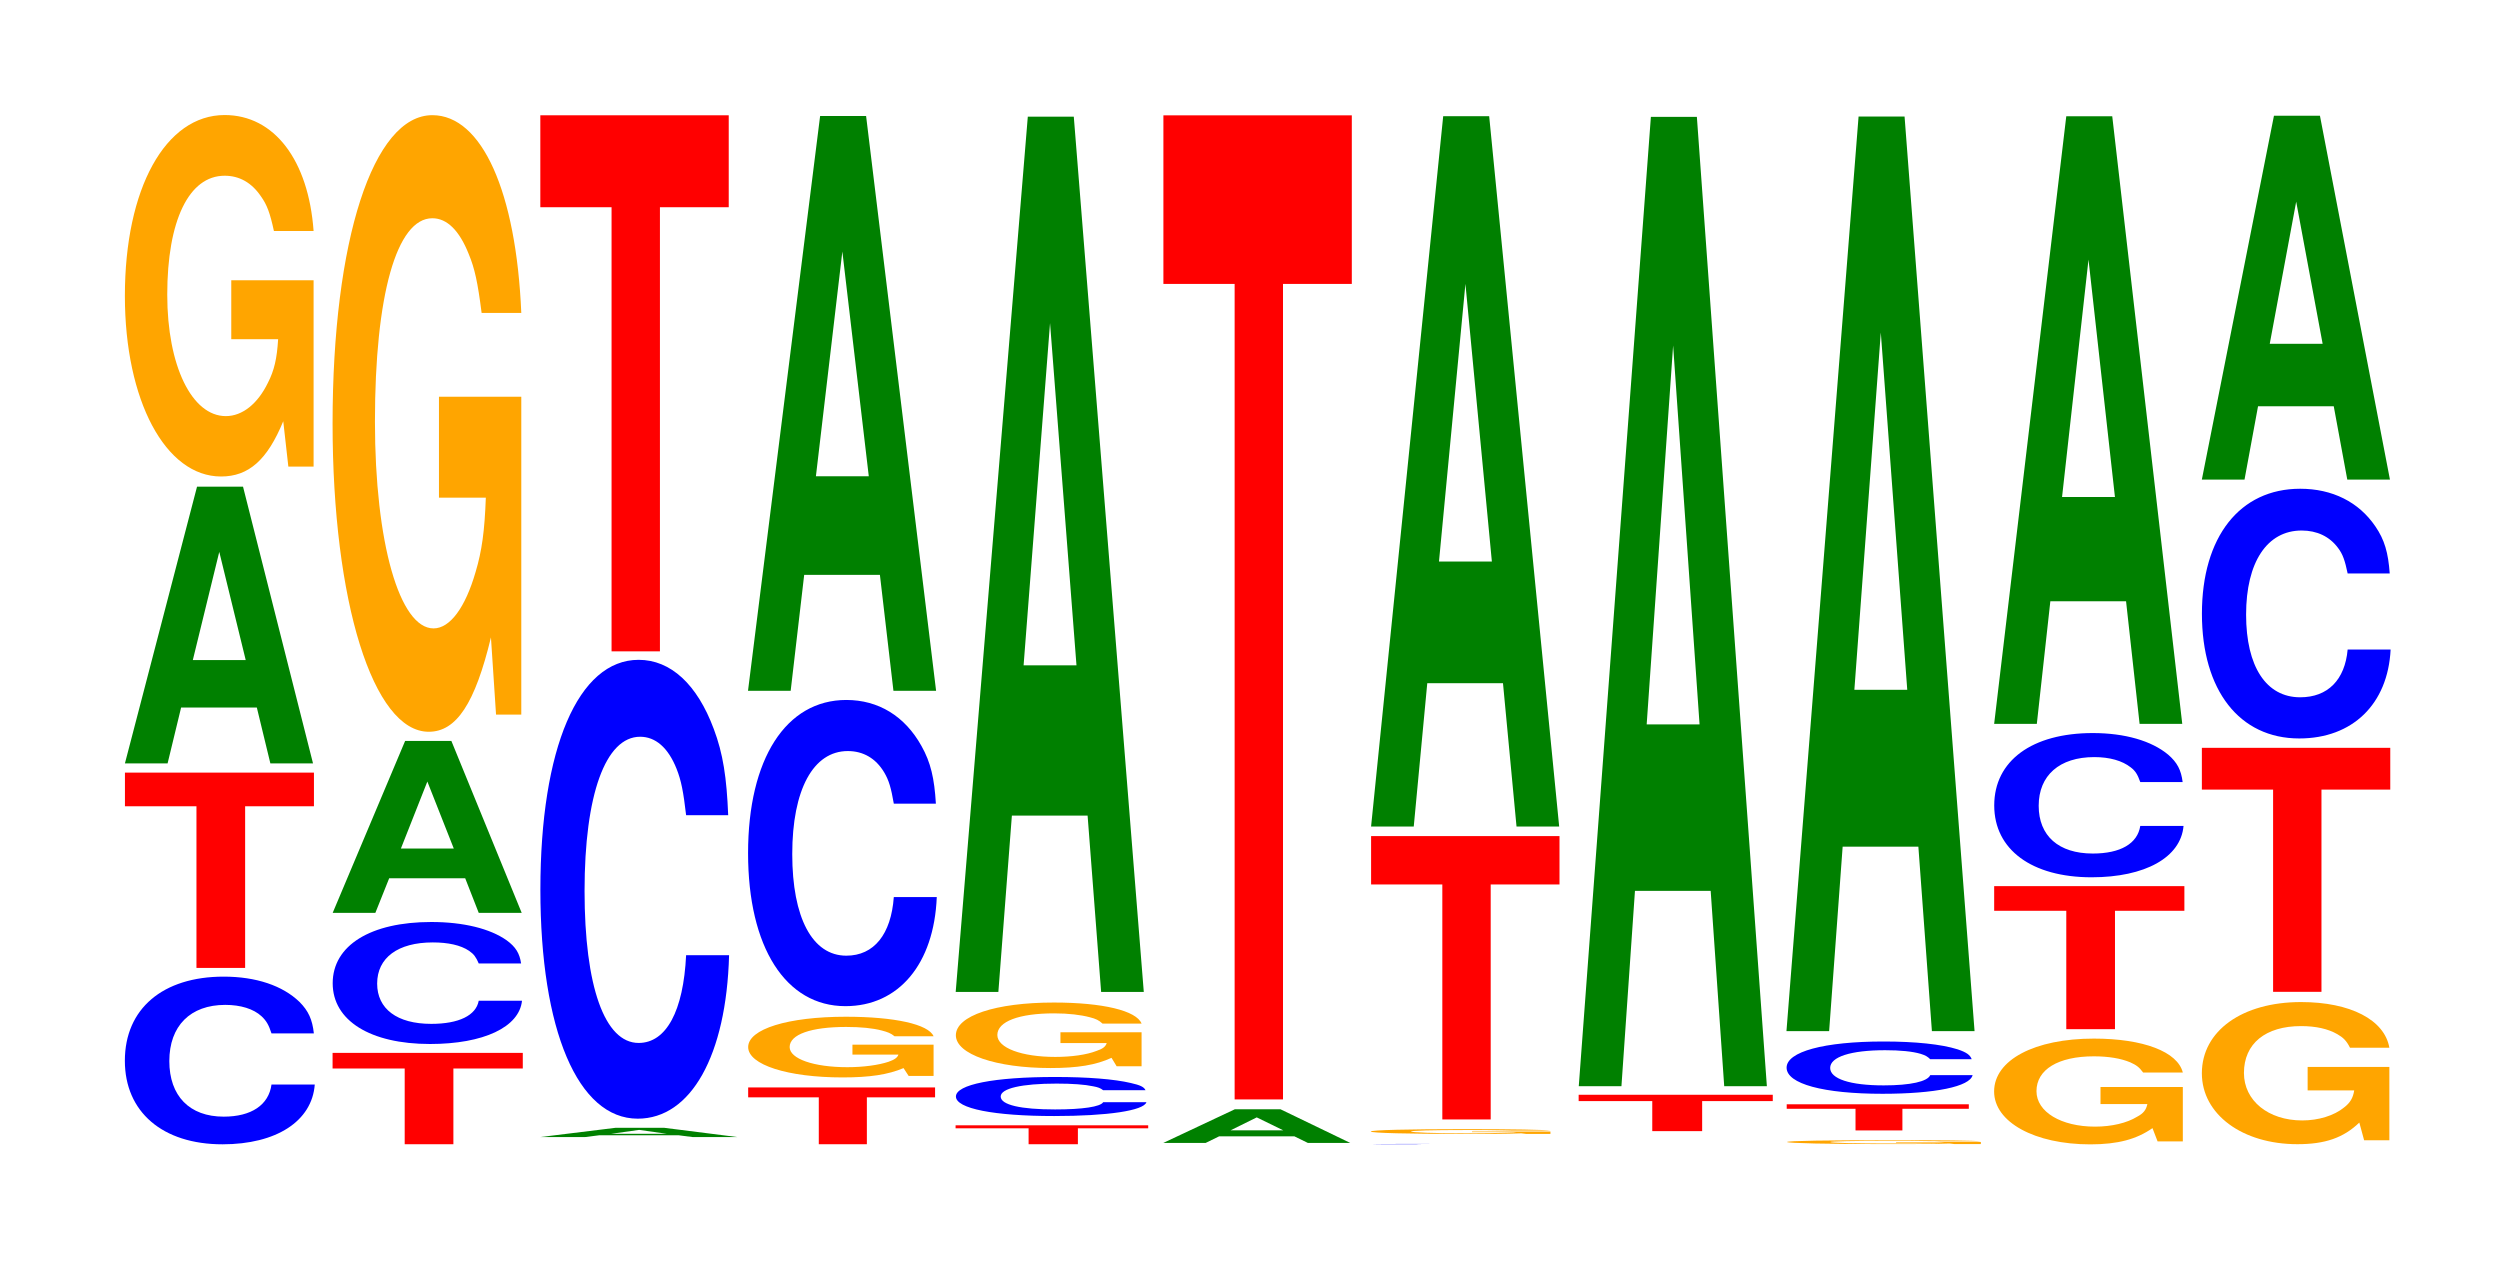
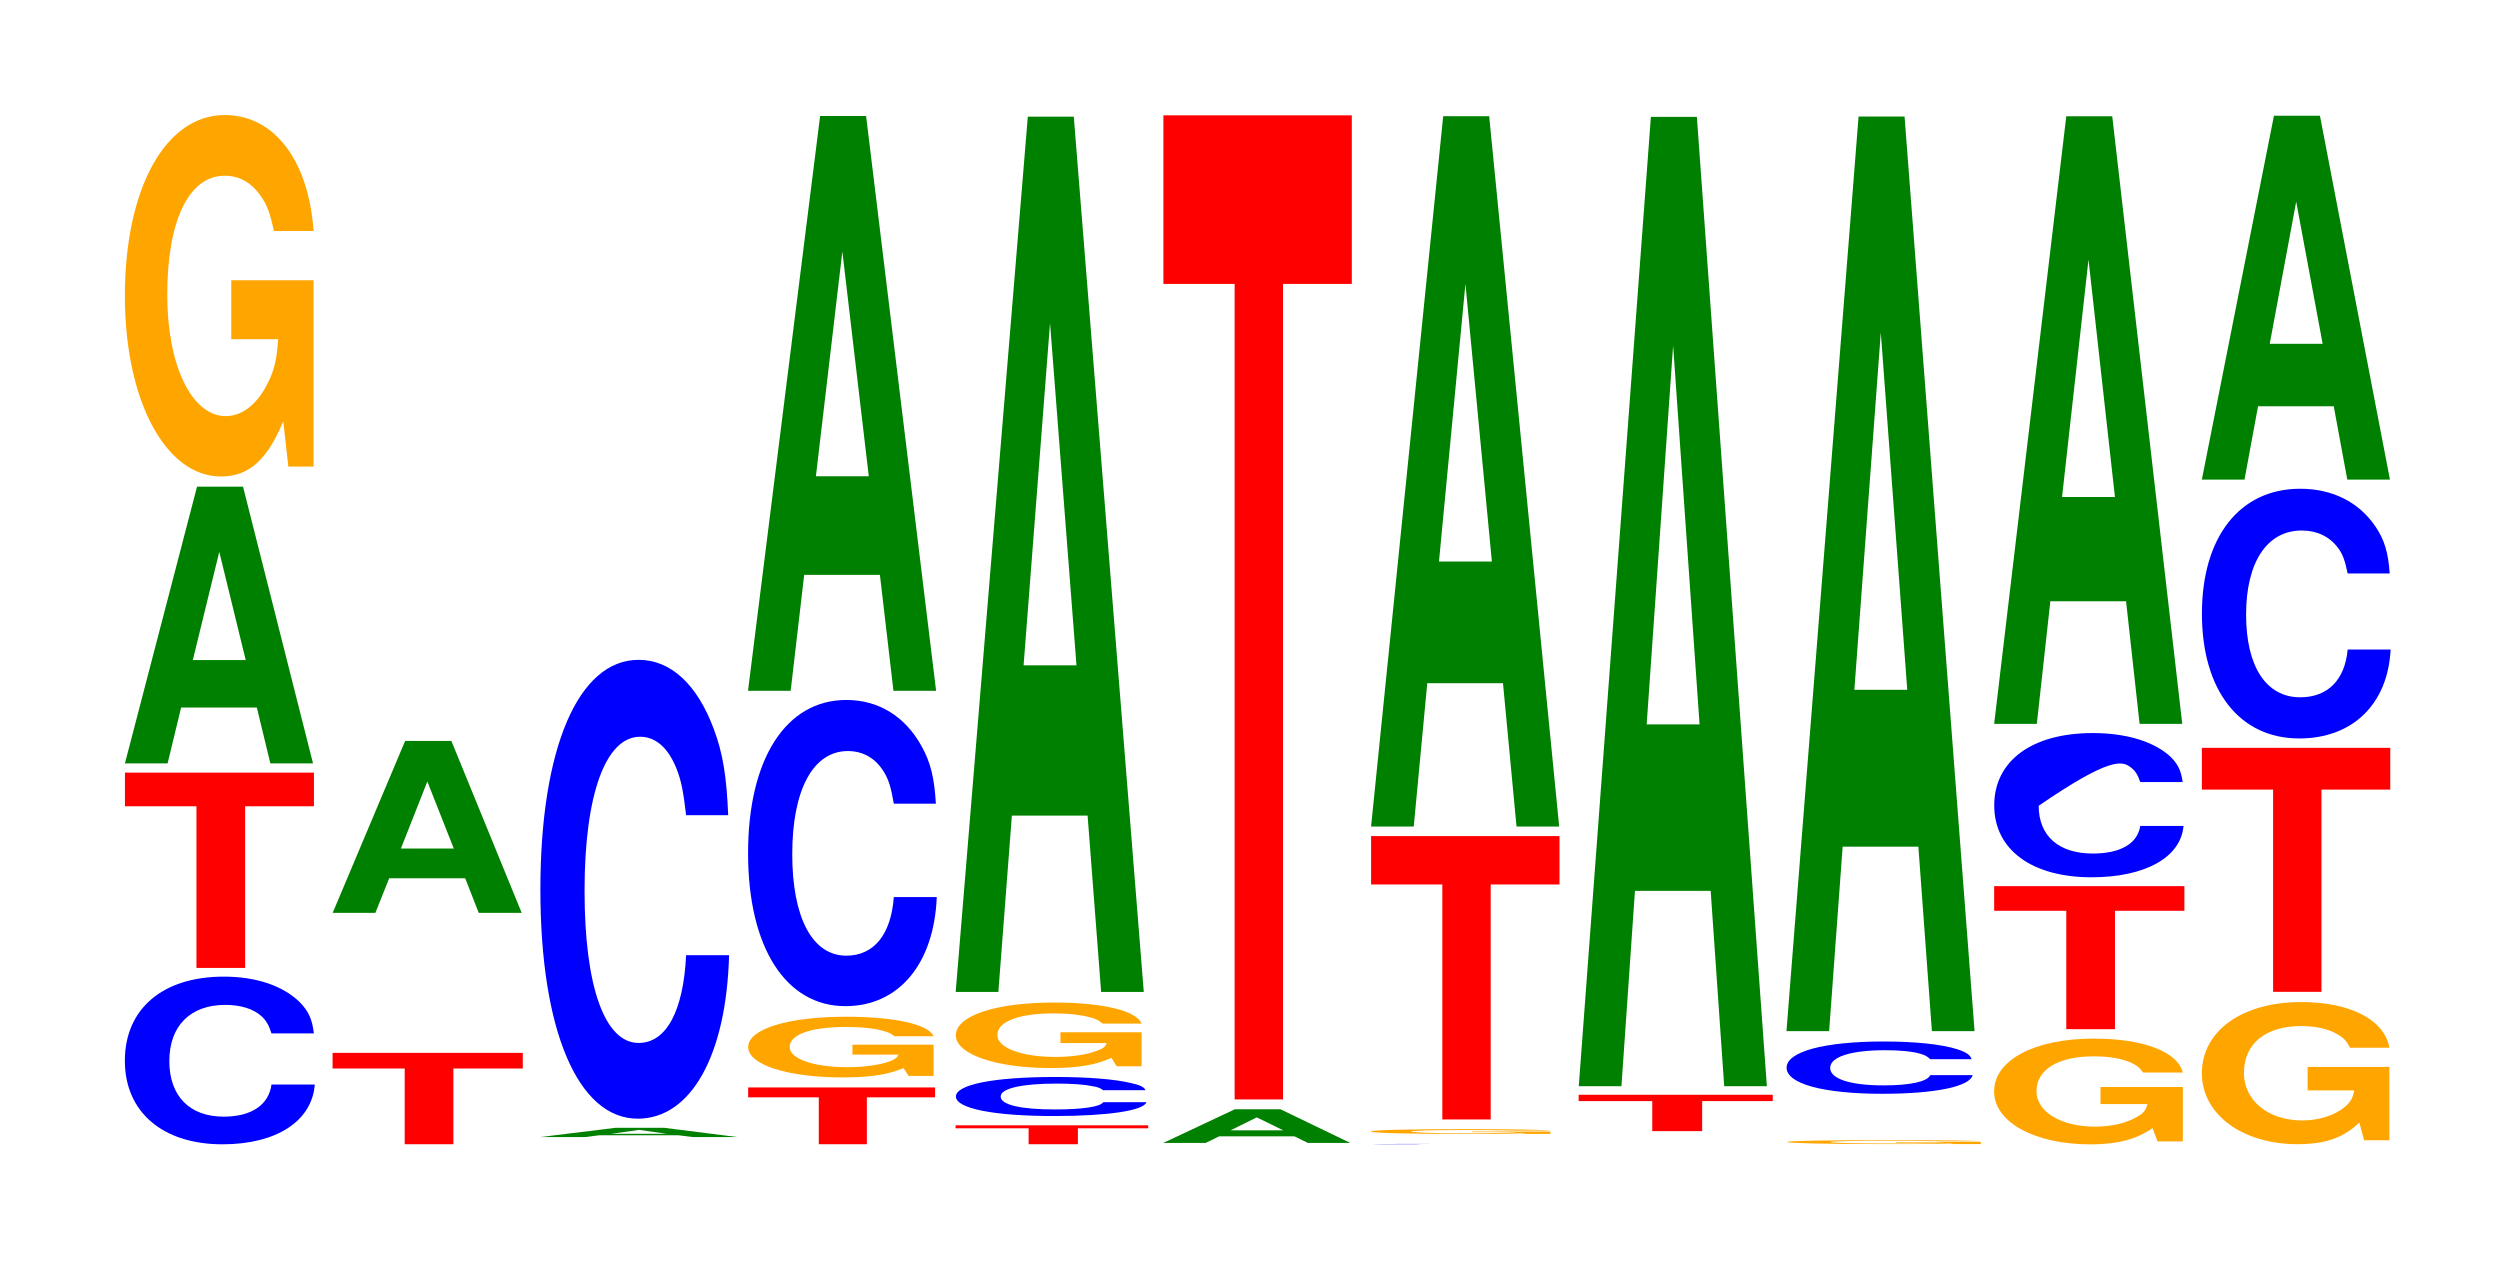
<svg xmlns="http://www.w3.org/2000/svg" xmlns:xlink="http://www.w3.org/1999/xlink" width="130pt" height="66pt" viewBox="0 0 130 66" version="1.1">
  <defs>
    <g>
      <symbol overflow="visible" id="glyph0-0">
        <path style="stroke:none;" d="M 10.5 -5.5 C 10.422 -6.219 10.219 -6.672 9.75 -7.141 C 8.875 -7.984 7.5 -8.453 5.812 -8.453 C 2.641 -8.453 0.672 -6.781 0.672 -4.078 C 0.672 -1.422 2.625 0.266 5.75 0.266 C 8.547 0.266 10.406 -0.938 10.547 -2.844 L 8.297 -2.844 C 8.156 -1.781 7.25 -1.172 5.812 -1.172 C 4.031 -1.172 2.984 -2.25 2.984 -4.062 C 2.984 -5.891 4.078 -6.984 5.891 -6.984 C 6.688 -6.984 7.359 -6.781 7.781 -6.391 C 8.031 -6.156 8.156 -5.938 8.297 -5.5 Z M 10.5 -5.5 " />
      </symbol>
      <symbol overflow="visible" id="glyph1-0">
        <path style="stroke:none;" d="M 6.484 -8.406 L 10.062 -8.406 L 10.062 -10.156 L 0.234 -10.156 L 0.234 -8.406 L 3.953 -8.406 L 3.953 0 L 6.484 0 Z M 6.484 -8.406 " />
      </symbol>
      <symbol overflow="visible" id="glyph2-0">
        <path style="stroke:none;" d="M 7.234 -2.906 L 7.938 0 L 10.156 0 L 6.516 -14.391 L 4.125 -14.391 L 0.375 0 L 2.594 0 L 3.297 -2.906 Z M 6.656 -5.375 L 3.906 -5.375 L 5.281 -11 Z M 6.656 -5.375 " />
      </symbol>
      <symbol overflow="visible" id="glyph3-0">
        <path style="stroke:none;" d="M 10.422 -9.641 L 6.141 -9.641 L 6.141 -6.578 L 8.578 -6.578 C 8.516 -5.562 8.375 -4.953 8.047 -4.312 C 7.516 -3.219 6.719 -2.578 5.859 -2.578 C 4.094 -2.578 2.812 -5.188 2.812 -8.891 C 2.812 -12.75 3.938 -15.078 5.797 -15.078 C 6.562 -15.078 7.203 -14.719 7.688 -14 C 8 -13.562 8.156 -13.141 8.359 -12.203 L 10.422 -12.203 C 10.156 -15.891 8.375 -18.234 5.797 -18.234 C 2.719 -18.234 0.609 -14.422 0.609 -8.828 C 0.609 -3.391 2.719 0.562 5.609 0.562 C 7.047 0.562 8.016 -0.297 8.844 -2.312 L 9.109 0.047 L 10.422 0.047 Z M 10.422 -9.641 " />
      </symbol>
      <symbol overflow="visible" id="glyph4-0">
        <path style="stroke:none;" d="M 6.516 -3.938 L 10.125 -3.938 L 10.125 -4.75 L 0.234 -4.75 L 0.234 -3.938 L 3.984 -3.938 L 3.984 0 L 6.516 0 Z M 6.516 -3.938 " />
      </symbol>
      <symbol overflow="visible" id="glyph5-0">
-         <path style="stroke:none;" d="M 10.469 -4 C 10.391 -4.531 10.188 -4.859 9.719 -5.203 C 8.859 -5.812 7.469 -6.156 5.797 -6.156 C 2.641 -6.156 0.672 -4.938 0.672 -2.969 C 0.672 -1.031 2.625 0.188 5.734 0.188 C 8.516 0.188 10.375 -0.688 10.516 -2.062 L 8.266 -2.062 C 8.125 -1.297 7.234 -0.859 5.797 -0.859 C 4.016 -0.859 2.984 -1.641 2.984 -2.953 C 2.984 -4.297 4.062 -5.094 5.875 -5.094 C 6.672 -5.094 7.328 -4.953 7.766 -4.656 C 8.016 -4.484 8.125 -4.328 8.266 -4 Z M 10.469 -4 " />
-       </symbol>
+         </symbol>
      <symbol overflow="visible" id="glyph6-0">
        <path style="stroke:none;" d="M 7.266 -1.797 L 7.969 0 L 10.203 0 L 6.547 -8.938 L 4.141 -8.938 L 0.375 0 L 2.594 0 L 3.312 -1.797 Z M 6.672 -3.344 L 3.922 -3.344 L 5.297 -6.828 Z M 6.672 -3.344 " />
      </symbol>
      <symbol overflow="visible" id="glyph7-0">
-         <path style="stroke:none;" d="M 10.422 -16.453 L 6.141 -16.453 L 6.141 -11.203 L 8.578 -11.203 C 8.516 -9.484 8.375 -8.438 8.047 -7.344 C 7.516 -5.5 6.719 -4.406 5.859 -4.406 C 4.094 -4.406 2.812 -8.859 2.812 -15.156 C 2.812 -21.734 3.938 -25.734 5.797 -25.734 C 6.562 -25.734 7.203 -25.094 7.688 -23.875 C 8 -23.125 8.156 -22.406 8.359 -20.812 L 10.422 -20.812 C 10.156 -27.109 8.375 -31.094 5.797 -31.094 C 2.719 -31.094 0.609 -24.594 0.609 -15.062 C 0.609 -5.797 2.719 0.969 5.609 0.969 C 7.047 0.969 8.016 -0.5 8.844 -3.938 L 9.109 0.078 L 10.422 0.078 Z M 10.422 -16.453 " />
-       </symbol>
+         </symbol>
      <symbol overflow="visible" id="glyph8-0">
        <path style="stroke:none;" d="M 7.609 -0.094 L 8.344 0 L 10.672 0 L 6.844 -0.484 L 4.328 -0.484 L 0.391 0 L 2.719 0 L 3.469 -0.094 Z M 6.984 -0.172 L 4.094 -0.172 L 5.547 -0.375 Z M 6.984 -0.172 " />
      </symbol>
      <symbol overflow="visible" id="glyph9-0">
        <path style="stroke:none;" d="M 10.438 -15.062 C 10.359 -17.016 10.172 -18.266 9.688 -19.547 C 8.828 -21.859 7.453 -23.141 5.781 -23.141 C 2.641 -23.141 0.672 -18.547 0.672 -11.188 C 0.672 -3.875 2.625 0.719 5.734 0.719 C 8.5 0.719 10.344 -2.562 10.484 -7.781 L 8.25 -7.781 C 8.109 -4.875 7.219 -3.219 5.781 -3.219 C 4.016 -3.219 2.969 -6.156 2.969 -11.125 C 2.969 -16.141 4.062 -19.141 5.859 -19.141 C 6.656 -19.141 7.312 -18.578 7.75 -17.484 C 8 -16.859 8.109 -16.266 8.25 -15.062 Z M 10.438 -15.062 " />
      </symbol>
      <symbol overflow="visible" id="glyph10-0">
-         <path style="stroke:none;" d="M 6.453 -23.094 L 10.031 -23.094 L 10.031 -27.875 L 0.234 -27.875 L 0.234 -23.094 L 3.938 -23.094 L 3.938 0 L 6.453 0 Z M 6.453 -23.094 " />
-       </symbol>
+         </symbol>
      <symbol overflow="visible" id="glyph11-0">
        <path style="stroke:none;" d="M 6.406 -2.438 L 9.953 -2.438 L 9.953 -2.953 L 0.234 -2.953 L 0.234 -2.438 L 3.906 -2.438 L 3.906 0 L 6.406 0 Z M 6.406 -2.438 " />
      </symbol>
      <symbol overflow="visible" id="glyph12-0">
        <path style="stroke:none;" d="M 10.25 -1.609 L 6.031 -1.609 L 6.031 -1.094 L 8.422 -1.094 C 8.375 -0.938 8.219 -0.828 7.906 -0.719 C 7.391 -0.547 6.594 -0.438 5.766 -0.438 C 4.016 -0.438 2.766 -0.875 2.766 -1.484 C 2.766 -2.141 3.875 -2.531 5.703 -2.531 C 6.453 -2.531 7.094 -2.469 7.562 -2.344 C 7.859 -2.266 8.031 -2.203 8.219 -2.047 L 10.25 -2.047 C 9.984 -2.672 8.219 -3.062 5.688 -3.062 C 2.672 -3.062 0.609 -2.422 0.609 -1.484 C 0.609 -0.562 2.672 0.094 5.516 0.094 C 6.922 0.094 7.875 -0.047 8.688 -0.391 L 8.953 0.016 L 10.25 0.016 Z M 10.25 -1.609 " />
      </symbol>
      <symbol overflow="visible" id="glyph13-0">
        <path style="stroke:none;" d="M 10.438 -10.047 C 10.359 -11.359 10.172 -12.188 9.688 -13.047 C 8.828 -14.594 7.453 -15.438 5.781 -15.438 C 2.641 -15.438 0.672 -12.375 0.672 -7.469 C 0.672 -2.578 2.625 0.484 5.734 0.484 C 8.5 0.484 10.344 -1.703 10.484 -5.188 L 8.25 -5.188 C 8.109 -3.25 7.219 -2.141 5.781 -2.141 C 4.016 -2.141 2.969 -4.109 2.969 -7.422 C 2.969 -10.781 4.062 -12.781 5.859 -12.781 C 6.656 -12.781 7.312 -12.406 7.75 -11.672 C 8 -11.25 8.109 -10.859 8.25 -10.047 Z M 10.438 -10.047 " />
      </symbol>
      <symbol overflow="visible" id="glyph14-0">
        <path style="stroke:none;" d="M 7.234 -6.031 L 7.938 0 L 10.156 0 L 6.516 -29.891 L 4.125 -29.891 L 0.375 0 L 2.594 0 L 3.297 -6.031 Z M 6.656 -11.156 L 3.906 -11.156 L 5.281 -22.844 Z M 6.656 -11.156 " />
      </symbol>
      <symbol overflow="visible" id="glyph15-0">
        <path style="stroke:none;" d="M 6.594 -0.828 L 10.25 -0.828 L 10.25 -0.984 L 0.234 -0.984 L 0.234 -0.828 L 4.031 -0.828 L 4.031 0 L 6.594 0 Z M 6.594 -0.828 " />
      </symbol>
      <symbol overflow="visible" id="glyph16-0">
        <path style="stroke:none;" d="M 10.531 -1.281 C 10.453 -1.453 10.25 -1.547 9.766 -1.656 C 8.906 -1.859 7.516 -1.969 5.828 -1.969 C 2.656 -1.969 0.672 -1.578 0.672 -0.953 C 0.672 -0.328 2.641 0.062 5.781 0.062 C 8.562 0.062 10.438 -0.219 10.578 -0.656 L 8.328 -0.656 C 8.188 -0.422 7.266 -0.281 5.828 -0.281 C 4.047 -0.281 3 -0.516 3 -0.953 C 3 -1.375 4.094 -1.625 5.906 -1.625 C 6.719 -1.625 7.375 -1.578 7.812 -1.484 C 8.062 -1.438 8.188 -1.391 8.328 -1.281 Z M 10.531 -1.281 " />
      </symbol>
      <symbol overflow="visible" id="glyph17-0">
        <path style="stroke:none;" d="M 10.266 -1.75 L 6.047 -1.75 L 6.047 -1.188 L 8.453 -1.188 C 8.391 -1 8.25 -0.891 7.922 -0.781 C 7.406 -0.578 6.609 -0.469 5.781 -0.469 C 4.031 -0.469 2.766 -0.938 2.766 -1.609 C 2.766 -2.312 3.891 -2.734 5.719 -2.734 C 6.469 -2.734 7.109 -2.656 7.578 -2.531 C 7.891 -2.453 8.047 -2.375 8.234 -2.203 L 10.266 -2.203 C 10 -2.875 8.25 -3.297 5.703 -3.297 C 2.672 -3.297 0.609 -2.609 0.609 -1.594 C 0.609 -0.609 2.688 0.109 5.531 0.109 C 6.938 0.109 7.891 -0.047 8.703 -0.422 L 8.969 0.016 L 10.266 0.016 Z M 10.266 -1.75 " />
      </symbol>
      <symbol overflow="visible" id="glyph18-0">
        <path style="stroke:none;" d="M 7.234 -9.172 L 7.938 0 L 10.156 0 L 6.516 -45.516 L 4.125 -45.516 L 0.375 0 L 2.594 0 L 3.297 -9.172 Z M 6.656 -16.984 L 3.906 -16.984 L 5.281 -34.781 Z M 6.656 -16.984 " />
      </symbol>
      <symbol overflow="visible" id="glyph19-0">
        <path style="stroke:none;" d="M 7.188 -0.344 L 7.891 0 L 10.094 0 L 6.469 -1.75 L 4.094 -1.75 L 0.375 0 L 2.578 0 L 3.281 -0.344 Z M 6.609 -0.656 L 3.875 -0.656 L 5.234 -1.328 Z M 6.609 -0.656 " />
      </symbol>
      <symbol overflow="visible" id="glyph20-0">
        <path style="stroke:none;" d="M 6.453 -42.406 L 10.031 -42.406 L 10.031 -51.172 L 0.234 -51.172 L 0.234 -42.406 L 3.938 -42.406 L 3.938 0 L 6.453 0 Z M 6.453 -42.406 " />
      </symbol>
      <symbol overflow="visible" id="glyph21-0">
        <path style="stroke:none;" d="M 10.516 -0.016 C 10.438 -0.016 10.234 -0.016 9.766 -0.016 C 8.891 -0.016 7.516 -0.016 5.828 -0.016 C 2.656 -0.016 0.672 -0.016 0.672 0 C 0.672 0 2.641 0 5.766 0 C 8.562 0 10.422 0 10.562 0 L 8.312 0 C 8.172 0 7.266 0 5.828 0 C 4.047 0 2.984 0 2.984 0 C 2.984 -0.016 4.094 -0.016 5.906 -0.016 C 6.703 -0.016 7.375 -0.016 7.797 -0.016 C 8.047 -0.016 8.172 -0.016 8.312 -0.016 Z M 10.516 -0.016 " />
      </symbol>
      <symbol overflow="visible" id="glyph22-0">
        <path style="stroke:none;" d="M 9.938 -0.125 L 5.859 -0.125 L 5.859 -0.094 L 8.172 -0.094 C 8.109 -0.078 7.969 -0.062 7.672 -0.062 C 7.172 -0.047 6.391 -0.031 5.594 -0.031 C 3.891 -0.031 2.688 -0.078 2.688 -0.125 C 2.688 -0.172 3.75 -0.203 5.531 -0.203 C 6.266 -0.203 6.875 -0.203 7.328 -0.188 C 7.625 -0.188 7.781 -0.172 7.969 -0.172 L 9.938 -0.172 C 9.688 -0.219 7.969 -0.25 5.516 -0.25 C 2.578 -0.25 0.594 -0.203 0.594 -0.125 C 0.594 -0.047 2.594 0 5.344 0 C 6.719 0 7.641 0 8.422 -0.031 L 8.672 0 L 9.938 0 Z M 9.938 -0.125 " />
      </symbol>
      <symbol overflow="visible" id="glyph23-0">
        <path style="stroke:none;" d="M 6.453 -12.219 L 10.031 -12.219 L 10.031 -14.734 L 0.234 -14.734 L 0.234 -12.219 L 3.938 -12.219 L 3.938 0 L 6.453 0 Z M 6.453 -12.219 " />
      </symbol>
      <symbol overflow="visible" id="glyph24-0">
        <path style="stroke:none;" d="M 7.234 -7.453 L 7.938 0 L 10.156 0 L 6.516 -36.938 L 4.125 -36.938 L 0.375 0 L 2.594 0 L 3.297 -7.453 Z M 6.656 -13.781 L 3.906 -13.781 L 5.281 -28.219 Z M 6.656 -13.781 " />
      </symbol>
      <symbol overflow="visible" id="glyph25-0">
        <path style="stroke:none;" d="M 6.656 -1.562 L 10.328 -1.562 L 10.328 -1.891 L 0.234 -1.891 L 0.234 -1.562 L 4.062 -1.562 L 4.062 0 L 6.656 0 Z M 6.656 -1.562 " />
      </symbol>
      <symbol overflow="visible" id="glyph26-0">
        <path style="stroke:none;" d="M 7.234 -10.156 L 7.938 0 L 10.156 0 L 6.516 -50.406 L 4.125 -50.406 L 0.375 0 L 2.594 0 L 3.297 -10.156 Z M 6.656 -18.812 L 3.906 -18.812 L 5.281 -38.516 Z M 6.656 -18.812 " />
      </symbol>
      <symbol overflow="visible" id="glyph27-0">
        <path style="stroke:none;" d="M 10.719 -0.109 L 6.312 -0.109 L 6.312 -0.078 L 8.828 -0.078 C 8.766 -0.062 8.609 -0.062 8.281 -0.047 C 7.734 -0.031 6.906 -0.031 6.031 -0.031 C 4.203 -0.031 2.891 -0.062 2.891 -0.109 C 2.891 -0.141 4.062 -0.172 5.969 -0.172 C 6.75 -0.172 7.422 -0.172 7.922 -0.156 C 8.234 -0.156 8.406 -0.156 8.594 -0.141 L 10.719 -0.141 C 10.453 -0.188 8.609 -0.203 5.953 -0.203 C 2.797 -0.203 0.641 -0.172 0.641 -0.109 C 0.641 -0.047 2.797 0 5.781 0 C 7.25 0 8.25 0 9.094 -0.031 L 9.359 0 L 10.719 0 Z M 10.719 -0.109 " />
      </symbol>
      <symbol overflow="visible" id="glyph28-0">
-         <path style="stroke:none;" d="M 6.25 -1.125 L 9.703 -1.125 L 9.703 -1.359 L 0.234 -1.359 L 0.234 -1.125 L 3.812 -1.125 L 3.812 0 L 6.25 0 Z M 6.25 -1.125 " />
-       </symbol>
+         </symbol>
      <symbol overflow="visible" id="glyph29-0">
        <path style="stroke:none;" d="M 10.281 -1.719 C 10.203 -1.938 10.016 -2.078 9.547 -2.234 C 8.703 -2.5 7.344 -2.641 5.703 -2.641 C 2.594 -2.641 0.656 -2.109 0.656 -1.281 C 0.656 -0.438 2.578 0.078 5.641 0.078 C 8.375 0.078 10.188 -0.297 10.328 -0.891 L 8.125 -0.891 C 7.984 -0.562 7.109 -0.359 5.703 -0.359 C 3.953 -0.359 2.922 -0.703 2.922 -1.266 C 2.922 -1.844 4 -2.188 5.781 -2.188 C 6.562 -2.188 7.203 -2.125 7.625 -2 C 7.875 -1.922 7.984 -1.859 8.125 -1.719 Z M 10.281 -1.719 " />
      </symbol>
      <symbol overflow="visible" id="glyph30-0">
        <path style="stroke:none;" d="M 7.234 -9.594 L 7.938 0 L 10.156 0 L 6.516 -47.562 L 4.125 -47.562 L 0.375 0 L 2.594 0 L 3.297 -9.594 Z M 6.656 -17.75 L 3.906 -17.75 L 5.281 -36.328 Z M 6.656 -17.75 " />
      </symbol>
      <symbol overflow="visible" id="glyph31-0">
        <path style="stroke:none;" d="M 10.422 -2.812 L 6.141 -2.812 L 6.141 -1.922 L 8.578 -1.922 C 8.516 -1.625 8.375 -1.438 8.047 -1.266 C 7.516 -0.938 6.719 -0.75 5.859 -0.75 C 4.094 -0.75 2.812 -1.516 2.812 -2.594 C 2.812 -3.719 3.938 -4.406 5.797 -4.406 C 6.562 -4.406 7.203 -4.297 7.688 -4.094 C 8 -3.953 8.156 -3.844 8.359 -3.562 L 10.422 -3.562 C 10.156 -4.641 8.375 -5.328 5.797 -5.328 C 2.719 -5.328 0.609 -4.219 0.609 -2.578 C 0.609 -0.984 2.719 0.172 5.609 0.172 C 7.047 0.172 8.016 -0.094 8.844 -0.672 L 9.109 0.016 L 10.422 0.016 Z M 10.422 -2.812 " />
      </symbol>
      <symbol overflow="visible" id="glyph32-0">
        <path style="stroke:none;" d="M 6.516 -6.156 L 10.125 -6.156 L 10.125 -7.438 L 0.234 -7.438 L 0.234 -6.156 L 3.984 -6.156 L 3.984 0 L 6.516 0 Z M 6.516 -6.156 " />
      </symbol>
      <symbol overflow="visible" id="glyph33-0">
-         <path style="stroke:none;" d="M 10.469 -4.734 C 10.391 -5.359 10.188 -5.75 9.719 -6.156 C 8.859 -6.875 7.469 -7.281 5.797 -7.281 C 2.641 -7.281 0.672 -5.844 0.672 -3.516 C 0.672 -1.219 2.625 0.219 5.734 0.219 C 8.516 0.219 10.375 -0.812 10.516 -2.453 L 8.266 -2.453 C 8.125 -1.531 7.234 -1.016 5.797 -1.016 C 4.016 -1.016 2.984 -1.938 2.984 -3.5 C 2.984 -5.078 4.062 -6.031 5.875 -6.031 C 6.672 -6.031 7.328 -5.844 7.766 -5.5 C 8.016 -5.312 8.125 -5.125 8.266 -4.734 Z M 10.469 -4.734 " />
+         <path style="stroke:none;" d="M 10.469 -4.734 C 10.391 -5.359 10.188 -5.75 9.719 -6.156 C 8.859 -6.875 7.469 -7.281 5.797 -7.281 C 2.641 -7.281 0.672 -5.844 0.672 -3.516 C 0.672 -1.219 2.625 0.219 5.734 0.219 C 8.516 0.219 10.375 -0.812 10.516 -2.453 L 8.266 -2.453 C 8.125 -1.531 7.234 -1.016 5.797 -1.016 C 4.016 -1.016 2.984 -1.938 2.984 -3.5 C 6.672 -6.031 7.328 -5.844 7.766 -5.5 C 8.016 -5.312 8.125 -5.125 8.266 -4.734 Z M 10.469 -4.734 " />
      </symbol>
      <symbol overflow="visible" id="glyph34-0">
        <path style="stroke:none;" d="M 7.234 -6.375 L 7.938 0 L 10.156 0 L 6.516 -31.594 L 4.125 -31.594 L 0.375 0 L 2.594 0 L 3.297 -6.375 Z M 6.656 -11.797 L 3.906 -11.797 L 5.281 -24.141 Z M 6.656 -11.797 " />
      </symbol>
      <symbol overflow="visible" id="glyph35-0">
        <path style="stroke:none;" d="M 10.359 -3.797 L 6.109 -3.797 L 6.109 -2.578 L 8.531 -2.578 C 8.469 -2.188 8.328 -1.938 8 -1.688 C 7.484 -1.266 6.672 -1.016 5.828 -1.016 C 4.062 -1.016 2.797 -2.047 2.797 -3.484 C 2.797 -5.016 3.922 -5.922 5.766 -5.922 C 6.531 -5.922 7.172 -5.781 7.656 -5.5 C 7.953 -5.328 8.125 -5.172 8.312 -4.797 L 10.359 -4.797 C 10.109 -6.25 8.328 -7.172 5.766 -7.172 C 2.703 -7.172 0.609 -5.672 0.609 -3.469 C 0.609 -1.328 2.719 0.219 5.578 0.219 C 7.016 0.219 7.969 -0.109 8.797 -0.906 L 9.047 0.016 L 10.359 0.016 Z M 10.359 -3.797 " />
      </symbol>
      <symbol overflow="visible" id="glyph36-0">
        <path style="stroke:none;" d="M 6.453 -10.516 L 10.031 -10.516 L 10.031 -12.688 L 0.234 -12.688 L 0.234 -10.516 L 3.938 -10.516 L 3.938 0 L 6.453 0 Z M 6.453 -10.516 " />
      </symbol>
      <symbol overflow="visible" id="glyph37-0">
        <path style="stroke:none;" d="M 10.438 -8.188 C 10.359 -9.266 10.172 -9.938 9.688 -10.641 C 8.828 -11.906 7.453 -12.594 5.781 -12.594 C 2.641 -12.594 0.672 -10.094 0.672 -6.094 C 0.672 -2.109 2.625 0.391 5.734 0.391 C 8.5 0.391 10.344 -1.391 10.484 -4.234 L 8.25 -4.234 C 8.109 -2.656 7.219 -1.75 5.781 -1.75 C 4.016 -1.75 2.969 -3.344 2.969 -6.047 C 2.969 -8.781 4.062 -10.422 5.859 -10.422 C 6.656 -10.422 7.312 -10.109 7.75 -9.516 C 8 -9.188 8.109 -8.859 8.25 -8.188 Z M 10.438 -8.188 " />
      </symbol>
      <symbol overflow="visible" id="glyph38-0">
        <path style="stroke:none;" d="M 7.234 -3.812 L 7.938 0 L 10.156 0 L 6.516 -18.922 L 4.125 -18.922 L 0.375 0 L 2.594 0 L 3.297 -3.812 Z M 6.656 -7.062 L 3.906 -7.062 L 5.281 -14.453 Z M 6.656 -7.062 " />
      </symbol>
    </g>
  </defs>
  <g id="surface1">
    <g style="fill:rgb(0%,0%,100%);fill-opacity:1;">
      <use xlink:href="#glyph0-0" x="5.821" y="59.238" />
    </g>
    <g style="fill:rgb(100%,0%,0%);fill-opacity:1;">
      <use xlink:href="#glyph1-0" x="6.263" y="50.332" />
    </g>
    <g style="fill:rgb(0%,50.194%,0%);fill-opacity:1;">
      <use xlink:href="#glyph2-0" x="6.121" y="39.697" />
    </g>
    <g style="fill:rgb(100%,64.647%,0%);fill-opacity:1;">
      <use xlink:href="#glyph3-0" x="5.885" y="24.216" />
    </g>
    <g style="fill:rgb(100%,0%,0%);fill-opacity:1;">
      <use xlink:href="#glyph4-0" x="17.06" y="59.5" />
    </g>
    <g style="fill:rgb(0%,0%,100%);fill-opacity:1;">
      <use xlink:href="#glyph5-0" x="16.628" y="54.1" />
    </g>
    <g style="fill:rgb(0%,50.194%,0%);fill-opacity:1;">
      <use xlink:href="#glyph6-0" x="16.925" y="47.468" />
    </g>
    <g style="fill:rgb(100%,64.647%,0%);fill-opacity:1;">
      <use xlink:href="#glyph7-0" x="16.685" y="37.083" />
    </g>
    <g style="fill:rgb(0%,50.194%,0%);fill-opacity:1;">
      <use xlink:href="#glyph8-0" x="27.687" y="59.129" />
    </g>
    <g style="fill:rgb(0%,0%,100%);fill-opacity:1;">
      <use xlink:href="#glyph9-0" x="27.428" y="57.452" />
    </g>
    <g style="fill:rgb(100%,0%,0%);fill-opacity:1;">
      <use xlink:href="#glyph10-0" x="27.863" y="33.87" />
    </g>
    <g style="fill:rgb(100%,0%,0%);fill-opacity:1;">
      <use xlink:href="#glyph11-0" x="38.671" y="59.5" />
    </g>
    <g style="fill:rgb(100%,64.647%,0%);fill-opacity:1;">
      <use xlink:href="#glyph12-0" x="38.296" y="55.932" />
    </g>
    <g style="fill:rgb(0%,0%,100%);fill-opacity:1;">
      <use xlink:href="#glyph13-0" x="38.228" y="51.836" />
    </g>
    <g style="fill:rgb(0%,50.194%,0%);fill-opacity:1;">
      <use xlink:href="#glyph14-0" x="38.521" y="35.923" />
    </g>
    <g style="fill:rgb(100%,0%,0%);fill-opacity:1;">
      <use xlink:href="#glyph15-0" x="49.456" y="59.5" />
    </g>
    <g style="fill:rgb(0%,0%,100%);fill-opacity:1;">
      <use xlink:href="#glyph16-0" x="49.036" y="57.972" />
    </g>
    <g style="fill:rgb(100%,64.647%,0%);fill-opacity:1;">
      <use xlink:href="#glyph17-0" x="49.096" y="55.429" />
    </g>
    <g style="fill:rgb(0%,50.194%,0%);fill-opacity:1;">
      <use xlink:href="#glyph18-0" x="49.321" y="51.582" />
    </g>
    <g style="fill:rgb(0%,50.194%,0%);fill-opacity:1;">
      <use xlink:href="#glyph19-0" x="60.117" y="59.432" />
    </g>
    <g style="fill:rgb(100%,0%,0%);fill-opacity:1;">
      <use xlink:href="#glyph20-0" x="60.263" y="57.17" />
    </g>
    <g style="fill:rgb(0%,0%,100%);fill-opacity:1;">
      <use xlink:href="#glyph21-0" x="70.621" y="59.5" />
    </g>
    <g style="fill:rgb(100%,64.647%,0%);fill-opacity:1;">
      <use xlink:href="#glyph22-0" x="70.685" y="58.964" />
    </g>
    <g style="fill:rgb(100%,0%,0%);fill-opacity:1;">
      <use xlink:href="#glyph23-0" x="71.063" y="58.211" />
    </g>
    <g style="fill:rgb(0%,50.194%,0%);fill-opacity:1;">
      <use xlink:href="#glyph24-0" x="70.921" y="42.98" />
    </g>
    <g style="fill:rgb(100%,0%,0%);fill-opacity:1;">
      <use xlink:href="#glyph25-0" x="81.856" y="58.819" />
    </g>
    <g style="fill:rgb(0%,50.194%,0%);fill-opacity:1;">
      <use xlink:href="#glyph26-0" x="81.721" y="56.482" />
    </g>
    <g style="fill:rgb(100%,64.647%,0%);fill-opacity:1;">
      <use xlink:href="#glyph27-0" x="92.285" y="59.493" />
    </g>
    <g style="fill:rgb(100%,0%,0%);fill-opacity:1;">
      <use xlink:href="#glyph28-0" x="92.675" y="58.782" />
    </g>
    <g style="fill:rgb(0%,0%,100%);fill-opacity:1;">
      <use xlink:href="#glyph29-0" x="92.247" y="56.799" />
    </g>
    <g style="fill:rgb(0%,50.194%,0%);fill-opacity:1;">
      <use xlink:href="#glyph30-0" x="92.521" y="53.62" />
    </g>
    <g style="fill:rgb(100%,64.647%,0%);fill-opacity:1;">
      <use xlink:href="#glyph31-0" x="103.085" y="59.335" />
    </g>
    <g style="fill:rgb(100%,0%,0%);fill-opacity:1;">
      <use xlink:href="#glyph32-0" x="103.463" y="53.517" />
    </g>
    <g style="fill:rgb(0%,0%,100%);fill-opacity:1;">
      <use xlink:href="#glyph33-0" x="103.028" y="45.4" />
    </g>
    <g style="fill:rgb(0%,50.194%,0%);fill-opacity:1;">
      <use xlink:href="#glyph34-0" x="103.321" y="37.641" />
    </g>
    <g style="fill:rgb(100%,64.647%,0%);fill-opacity:1;">
      <use xlink:href="#glyph35-0" x="113.888" y="59.279" />
    </g>
    <g style="fill:rgb(100%,0%,0%);fill-opacity:1;">
      <use xlink:href="#glyph36-0" x="114.263" y="51.575" />
    </g>
    <g style="fill:rgb(0%,0%,100%);fill-opacity:1;">
      <use xlink:href="#glyph37-0" x="113.828" y="38.009" />
    </g>
    <g style="fill:rgb(0%,50.194%,0%);fill-opacity:1;">
      <use xlink:href="#glyph38-0" x="114.121" y="24.939" />
    </g>
  </g>
</svg>